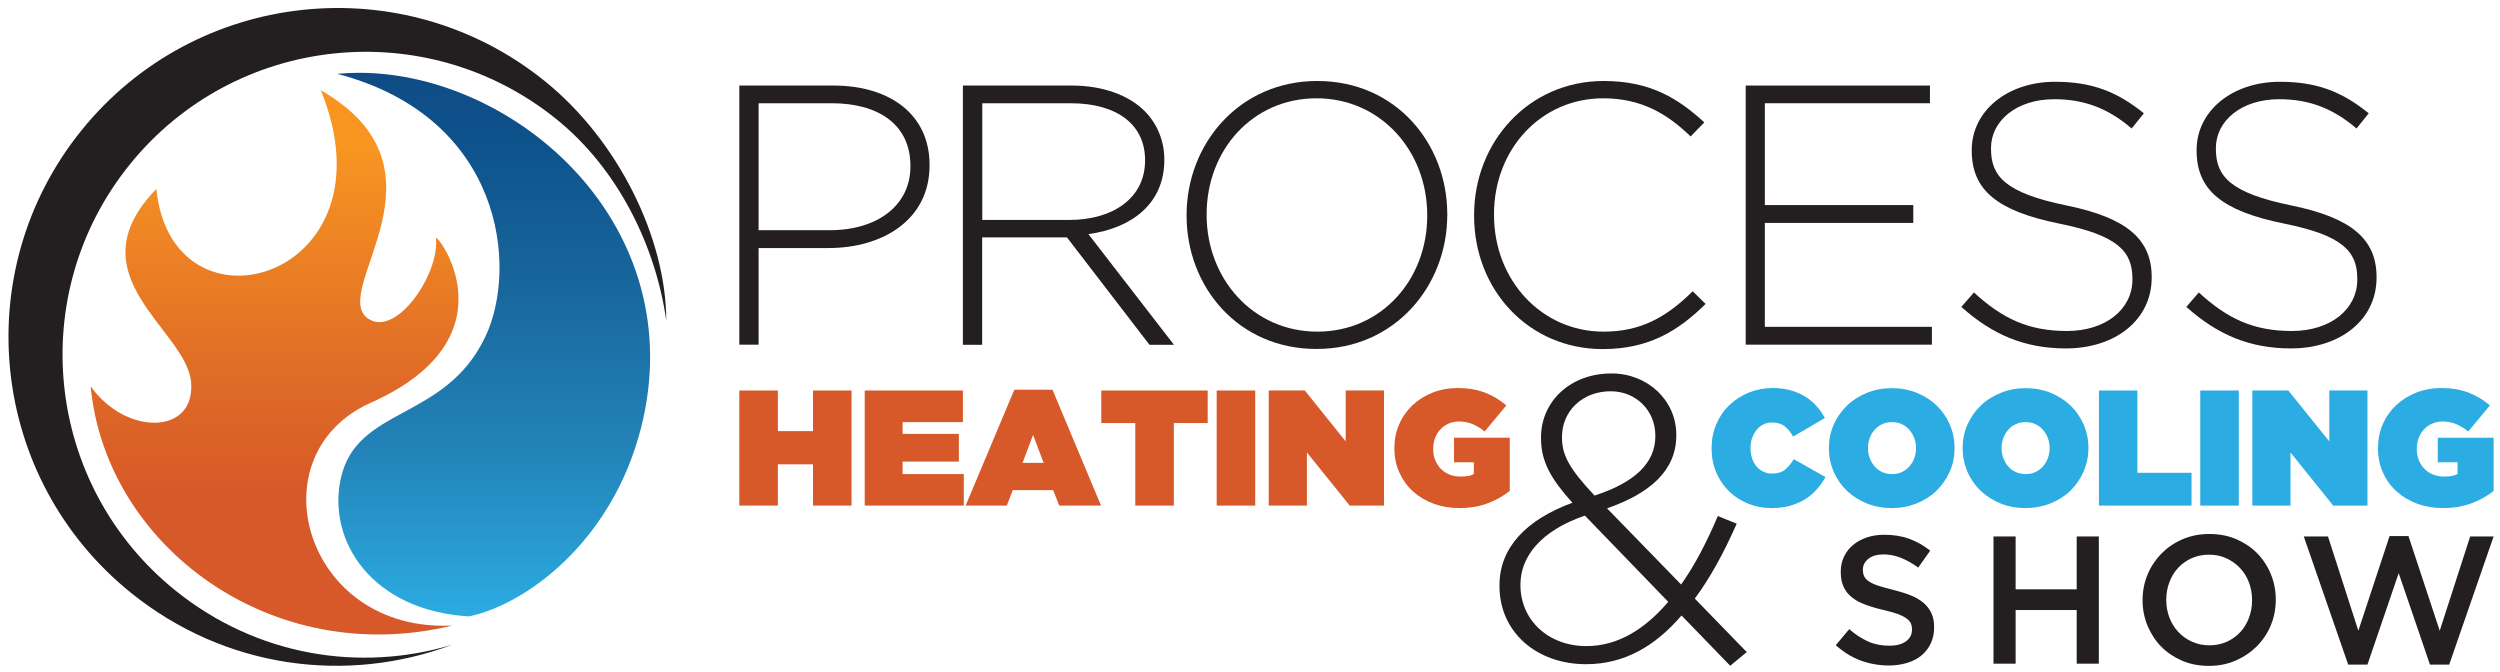
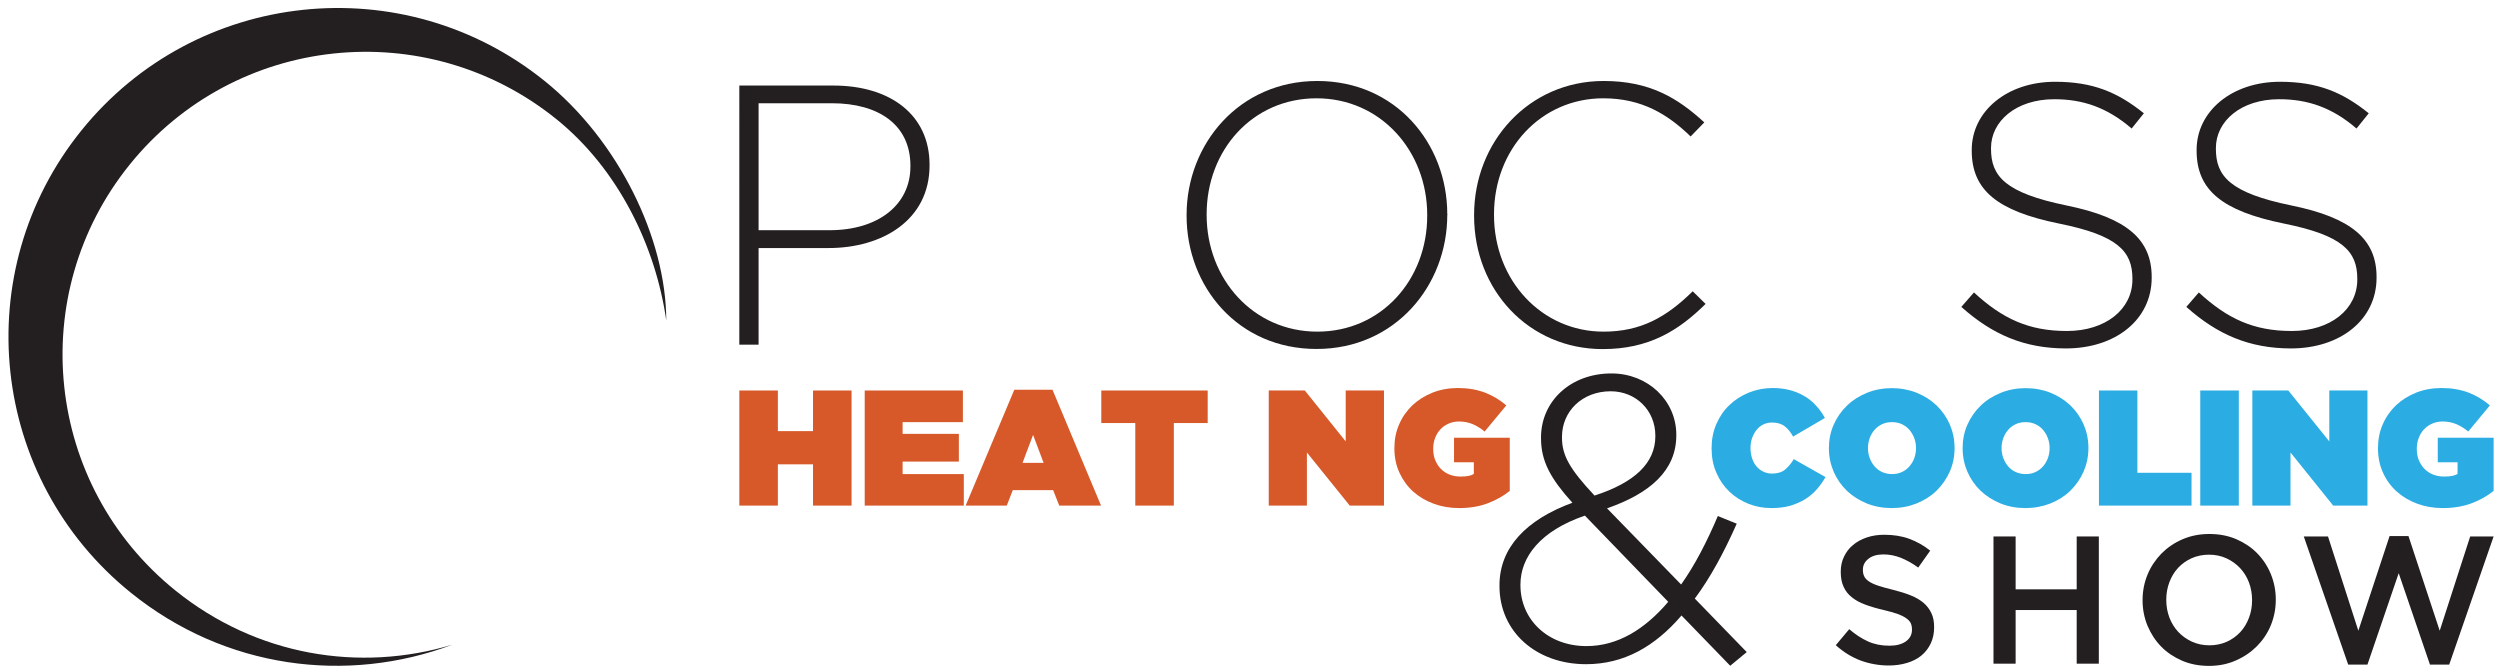
<svg xmlns="http://www.w3.org/2000/svg" xmlns:xlink="http://www.w3.org/1999/xlink" version="1.1" id="Layer_1" x="0px" y="0px" viewBox="0 0 1920 515.8" style="enable-background:new 0 0 1920 515.8;" xml:space="preserve">
  <style type="text/css">
	.st0{fill:#231F20;}
	.st1{fill:#D75828;}
	.st2{fill:#2BACE2;}
	
		.st3{clip-path:url(#SVGID_00000133519597427687874060000001550368942945245840_);fill:url(#SVGID_00000085232548004534360820000006130099823508697274_);}
	
		.st4{clip-path:url(#SVGID_00000003079956013858955860000014265621366889449661_);fill:url(#SVGID_00000058551556627303823870000015483522904929523078_);}
</style>
  <path class="st0" d="M1291.4,472.7c-20.4,23.8-44.2,37.4-73.3,37.4c-38.1,0-66.5-24.7-66.5-60v-0.6c0-29.1,20.7-50.4,56-63.4  c-16.4-18.2-24.1-31.5-24.1-49.5V336c0-27.8,22.6-49.2,54.1-49.2c28.1,0,49.8,21,49.8,47v0.6c0,26.9-20.1,44.5-53.2,56l56.9,58.5  c10.5-14.8,19.8-32.8,28.2-52.6l14.5,5.9c-9.9,22.3-20.4,41.7-32.2,57.5l39.9,41.1l-12.7,10.5L1291.4,472.7z M1281.2,462.2l-64-66.2  c-34.3,11.7-49.5,31.9-49.5,52.9v0.6c0,26.3,21,46.7,50.7,46.7C1242.5,496.2,1263.3,483.2,1281.2,462.2 M1271.3,335.1v-0.6  c0-19.2-14.8-34-34.3-34c-22,0-37.4,15.5-37.4,35v0.6c0,13.6,5.9,24.1,25,44.5C1255.5,370.6,1271.3,355.5,1271.3,335.1" />
  <g>
    <path class="st0" d="M567.8,65.7H640c43.8,0,73.9,22.5,73.9,60.8v0.6c0,41.8-36.1,63.4-77.6,63.4h-53.7v74.2h-14.8V65.7z    M637.2,176.8c37,0,62-19.3,62-48.9v-0.6c0-31.5-24.4-48-60.3-48h-56.3v97.5H637.2z" />
-     <path class="st0" d="M739.5,65.7h83.6c24.4,0,44.1,7.7,56,19.6c9.4,9.4,15.1,22.7,15.1,37v0.6c0,33.3-24.7,52.3-58.3,56.9l65.7,85   h-18.8l-63.4-82.5h-0.6h-64.5v82.5h-14.8V65.7z M821.4,168.9c33.3,0,58-16.8,58-45.5v-0.6c0-26.7-21-43.5-57.1-43.5h-67.9v89.6   H821.4z" />
    <path class="st0" d="M911.3,165.7v-0.6c0-54.3,40.1-102.9,100.4-102.9c60.3,0,99.8,48,99.8,102.3c0.3,0.3,0.3,0.3,0,0.6   c0,54.3-40.1,102.9-100.3,102.9C950.8,268.1,911.3,220.1,911.3,165.7 M1096.1,165.7v-0.6c0-49.2-35.8-89.6-85-89.6   c-49.2,0-84.4,39.8-84.4,89v0.6c0,49.2,35.8,89.6,85,89.6C1060.8,254.7,1096.1,214.9,1096.1,165.7" />
    <path class="st0" d="M1132.1,165.7v-0.6c0-56.3,42.1-102.9,99.5-102.9c35.5,0,56.9,13.1,77.3,31.8l-10.5,10.8   c-17.4-16.8-37.2-29.3-67.1-29.3c-47.8,0-83.9,39-83.9,89v0.6c0,50.3,36.7,89.6,84.1,89.6c28.7,0,48.3-11.1,68.5-31l9.9,9.7   c-21,20.8-43.8,34.7-79,34.7C1174.2,268.1,1132.1,222.9,1132.1,165.7" />
-     <polygon class="st0" points="1340.7,65.7 1482.2,65.7 1482.2,79.3 1355.4,79.3 1355.4,157.5 1469.4,157.5 1469.4,171.2    1355.4,171.2 1355.4,251 1483.7,251 1483.7,264.7 1340.7,264.7  " />
    <path class="st0" d="M1506.3,235.7l9.7-11.1c21.9,20.2,42.1,29.6,71.4,29.6c29.9,0,50.3-16.8,50.3-39.5v-0.6   c0-21-11.1-33.3-56.3-42.4c-47.8-9.7-67.1-25.9-67.1-56v-0.6c0-29.6,27-52.3,64-52.3c29,0,48,8,68.2,24.2l-9.4,11.7   c-18.8-16.2-37.5-22.5-59.4-22.5c-29.3,0-48.6,16.8-48.6,37.5v0.6c0,21,10.8,33.8,58,43.5c46.1,9.4,65.4,25.9,65.4,54.9v0.6   c0,32.1-27.6,54.3-66,54.3C1554.6,267.5,1530.2,257,1506.3,235.7" />
    <path class="st0" d="M1679.1,235.7l9.6-11.1c21.9,20.2,42.1,29.6,71.4,29.6c29.9,0,50.3-16.8,50.3-39.5v-0.6   c0-21-11.1-33.3-56.3-42.4c-47.8-9.7-67.1-25.9-67.1-56v-0.6c0-29.6,27-52.3,64-52.3c29,0,48.1,8,68.2,24.2l-9.4,11.7   c-18.8-16.2-37.5-22.5-59.4-22.5c-29.3,0-48.6,16.8-48.6,37.5v0.6c0,21,10.8,33.8,58,43.5c46.1,9.4,65.4,25.9,65.4,54.9v0.6   c0,32.1-27.6,54.3-65.9,54.3C1727.4,267.5,1703,257,1679.1,235.7" />
  </g>
  <g>
    <polygon class="st1" points="567.8,299.9 597.4,299.9 597.4,331.1 624.4,331.1 624.4,299.9 654,299.9 654,388.3 624.4,388.3    624.4,356.6 597.4,356.6 597.4,388.3 567.8,388.3  " />
    <polygon class="st1" points="664.1,299.9 739.5,299.9 739.5,324.2 693.2,324.2 693.2,333.2 736.4,333.2 736.4,354.5 693.2,354.5    693.2,364.1 740.2,364.1 740.2,388.3 664.1,388.3  " />
    <path class="st1" d="M779,299.3h29.3l37.3,89h-32.1l-4.7-11.9h-31l-4.6,11.9h-31.6L779,299.3z M801.5,355.5l-8.1-21.5l-8.1,21.5   H801.5z" />
    <polygon class="st1" points="871.9,324.9 845.8,324.9 845.8,299.9 927.5,299.9 927.5,324.9 901.5,324.9 901.5,388.3 871.9,388.3     " />
-     <rect x="934.4" y="299.9" class="st1" width="29.6" height="88.4" />
    <polygon class="st1" points="974.4,299.9 1002.1,299.9 1033.5,339 1033.5,299.9 1062.9,299.9 1062.9,388.3 1036.6,388.3    1003.7,347.5 1003.7,388.3 974.4,388.3  " />
    <path class="st1" d="M1120.6,390.2c-6.9,0-13.4-1.1-19.4-3.3c-6-2.2-11.3-5.3-15.8-9.3c-4.5-4-8-8.9-10.6-14.5   c-2.6-5.6-3.9-11.9-3.9-18.7v-0.3c0-6.6,1.2-12.7,3.7-18.3c2.4-5.6,5.9-10.5,10.2-14.6c4.4-4.1,9.5-7.3,15.5-9.7   c5.9-2.3,12.4-3.5,19.4-3.5c7.7,0,14.6,1.2,20.7,3.5c6.1,2.4,11.6,5.6,16.4,9.9l-16.6,20c-2.9-2.4-6-4.3-9.2-5.7   c-3.2-1.3-6.7-2-10.4-2c-2.9,0-5.5,0.5-8,1.6c-2.5,1.1-4.6,2.5-6.3,4.4c-1.8,1.8-3.1,4-4.1,6.6c-1,2.5-1.5,5.3-1.5,8.3v0.3   c0,3.1,0.5,6,1.6,8.6c1.1,2.6,2.5,4.8,4.4,6.7c1.9,1.9,4.1,3.3,6.6,4.3c2.6,1,5.4,1.5,8.5,1.5c2.5,0,4.6-0.2,6.1-0.5   c1.5-0.3,2.9-0.8,4-1.5V355h-15.2v-18.8h42.8V377c-4.8,3.9-10.5,7.1-17.1,9.6C1136,389,1128.7,390.2,1120.6,390.2" />
  </g>
  <g>
    <path class="st2" d="M1360.3,390.2c-6.2,0-12-1.1-17.5-3.3c-5.5-2.2-10.4-5.3-14.6-9.3c-4.2-4-7.6-8.9-10-14.5   c-2.5-5.6-3.7-11.9-3.7-18.7v-0.3c0-6.6,1.2-12.7,3.6-18.3c2.4-5.6,5.7-10.5,10-14.6c4.2-4.1,9.2-7.3,15-9.7   c5.7-2.3,11.9-3.5,18.4-3.5c4.9,0,9.4,0.6,13.5,1.7c4.1,1.1,7.8,2.7,11.1,4.7c3.3,2,6.3,4.4,8.8,7.3c2.6,2.8,4.8,5.9,6.6,9.3   l-24.4,14.3c-1.7-3.2-3.8-5.8-6.3-7.8c-2.5-2-5.8-3-9.8-3c-2.5,0-4.8,0.5-6.8,1.5c-2,1-3.8,2.4-5.2,4.2c-1.4,1.8-2.5,3.8-3.4,6.2   c-0.8,2.4-1.2,4.8-1.2,7.4v0.3c0,2.9,0.4,5.5,1.2,7.9c0.8,2.4,1.9,4.5,3.4,6.2c1.5,1.7,3.2,3.1,5.2,4c2,1,4.2,1.5,6.7,1.5   c4.2,0,7.6-1,10.1-3.1c2.5-2.1,4.7-4.7,6.6-8l24.4,13.8c-1.9,3.3-4.1,6.4-6.6,9.3c-2.5,2.9-5.5,5.4-8.9,7.6   c-3.4,2.1-7.3,3.8-11.6,5.1C1370.7,389.6,1365.8,390.2,1360.3,390.2" />
    <path class="st2" d="M1452.8,390.2c-6.8,0-13.2-1.2-19-3.5c-5.9-2.4-11-5.6-15.3-9.7c-4.3-4.1-7.7-9-10.2-14.6   c-2.4-5.6-3.7-11.6-3.7-18v-0.3c0-6.4,1.2-12.4,3.7-18c2.5-5.6,5.9-10.5,10.2-14.6c4.3-4.2,9.4-7.4,15.3-9.8   c5.9-2.4,12.3-3.6,19.1-3.6c6.8,0,13.2,1.2,19,3.5c5.9,2.4,11,5.6,15.3,9.7c4.3,4.1,7.7,9,10.2,14.6c2.4,5.6,3.7,11.6,3.7,18v0.3   c0,6.4-1.2,12.4-3.7,18c-2.5,5.6-5.9,10.5-10.2,14.7c-4.3,4.2-9.5,7.4-15.4,9.8C1466,389,1459.7,390.2,1452.8,390.2 M1453.1,364.1   c2.8,0,5.3-0.5,7.6-1.6c2.3-1.1,4.2-2.5,5.8-4.4c1.6-1.8,2.8-3.9,3.7-6.3c0.8-2.3,1.3-4.8,1.3-7.4v-0.3c0-2.6-0.4-5.1-1.3-7.5   c-0.9-2.4-2.1-4.5-3.7-6.4c-1.6-1.9-3.5-3.3-5.8-4.4c-2.3-1.1-4.8-1.6-7.7-1.6c-2.8,0-5.3,0.5-7.6,1.6c-2.3,1.1-4.2,2.5-5.8,4.4   c-1.6,1.8-2.8,3.9-3.7,6.3c-0.8,2.4-1.3,4.8-1.3,7.4v0.3c0,2.6,0.4,5.1,1.3,7.5c0.9,2.4,2.1,4.5,3.7,6.4c1.6,1.9,3.5,3.3,5.8,4.4   C1447.7,363.5,1450.2,364.1,1453.1,364.1" />
    <path class="st2" d="M1555.5,390.2c-6.8,0-13.2-1.2-19-3.5c-5.9-2.4-10.9-5.6-15.3-9.7c-4.3-4.1-7.7-9-10.2-14.6   c-2.4-5.6-3.7-11.6-3.7-18v-0.3c0-6.4,1.2-12.4,3.7-18c2.5-5.6,5.9-10.5,10.2-14.6c4.3-4.2,9.5-7.4,15.4-9.8   c5.9-2.4,12.3-3.6,19.1-3.6c6.8,0,13.2,1.2,19,3.5c5.9,2.4,11,5.6,15.3,9.7c4.3,4.1,7.7,9,10.2,14.6c2.4,5.6,3.7,11.6,3.7,18v0.3   c0,6.4-1.3,12.4-3.7,18c-2.5,5.6-5.9,10.5-10.2,14.7c-4.3,4.2-9.5,7.4-15.4,9.8C1568.7,389,1562.3,390.2,1555.5,390.2    M1555.7,364.1c2.8,0,5.3-0.5,7.6-1.6c2.3-1.1,4.2-2.5,5.8-4.4c1.6-1.8,2.8-3.9,3.7-6.3c0.8-2.3,1.3-4.8,1.3-7.4v-0.3   c0-2.6-0.4-5.1-1.3-7.5c-0.9-2.4-2.1-4.5-3.7-6.4c-1.6-1.9-3.5-3.3-5.8-4.4c-2.3-1.1-4.8-1.6-7.7-1.6c-2.8,0-5.3,0.5-7.6,1.6   c-2.3,1.1-4.2,2.5-5.8,4.4c-1.6,1.8-2.8,3.9-3.7,6.3c-0.8,2.4-1.3,4.8-1.3,7.4v0.3c0,2.6,0.4,5.1,1.3,7.5c0.9,2.4,2.1,4.5,3.7,6.4   c1.6,1.9,3.5,3.3,5.8,4.4C1550.3,363.5,1552.9,364.1,1555.7,364.1" />
    <polygon class="st2" points="1612,299.9 1641.5,299.9 1641.5,363.1 1683.1,363.1 1683.1,388.3 1612,388.3  " />
    <rect x="1689.8" y="299.9" class="st2" width="29.6" height="88.4" />
    <polygon class="st2" points="1729.8,299.9 1757.4,299.9 1788.9,339 1788.9,299.9 1818.2,299.9 1818.2,388.3 1791.9,388.3    1759.1,347.5 1759.1,388.3 1729.8,388.3  " />
    <path class="st2" d="M1876,390.2c-6.9,0-13.4-1.1-19.4-3.3c-6-2.2-11.3-5.3-15.8-9.3c-4.5-4-8.1-8.9-10.6-14.5   c-2.6-5.6-3.9-11.9-3.9-18.7v-0.3c0-6.6,1.2-12.7,3.7-18.3c2.4-5.6,5.9-10.5,10.2-14.6c4.4-4.1,9.5-7.3,15.5-9.7   c5.9-2.3,12.4-3.5,19.4-3.5c7.7,0,14.6,1.2,20.7,3.5c6.1,2.4,11.6,5.6,16.4,9.9l-16.6,20c-2.9-2.4-6-4.3-9.2-5.7   c-3.2-1.3-6.7-2-10.4-2c-2.9,0-5.5,0.5-8,1.6c-2.5,1.1-4.6,2.5-6.3,4.4c-1.8,1.8-3.1,4-4.1,6.6c-1,2.5-1.5,5.3-1.5,8.3v0.3   c0,3.1,0.5,6,1.6,8.6c1.1,2.6,2.5,4.8,4.4,6.7c1.9,1.9,4.1,3.3,6.6,4.3c2.6,1,5.4,1.5,8.5,1.5c2.5,0,4.6-0.2,6.1-0.5   c1.5-0.3,2.9-0.8,4.1-1.5V355h-15.2v-18.8h42.9V377c-4.8,3.9-10.5,7.1-17.1,9.6C1891.4,389,1884.1,390.2,1876,390.2" />
  </g>
  <g>
    <path class="st0" d="M1450.6,511.1c-7.5,0-14.7-1.3-21.6-3.8c-6.9-2.6-13.3-6.5-19.1-11.8l10.3-12.3c4.8,4.1,9.5,7.2,14.4,9.4   c4.8,2.2,10.3,3.3,16.5,3.3c5.3,0,9.5-1.1,12.6-3.3c3.1-2.2,4.7-5.2,4.7-8.9v-0.3c0-1.8-0.3-3.3-0.9-4.7c-0.6-1.3-1.7-2.6-3.4-3.8   c-1.6-1.2-3.9-2.3-6.7-3.4c-2.8-1-6.6-2-11.1-3.1c-5.2-1.2-9.9-2.6-13.9-4.1c-4.1-1.5-7.5-3.4-10.2-5.6c-2.8-2.2-4.9-4.9-6.3-8   c-1.5-3.2-2.2-7-2.2-11.4v-0.3c0-4.2,0.8-8,2.5-11.5c1.7-3.5,3.9-6.5,6.9-8.9c2.9-2.5,6.4-4.4,10.5-5.8c4.1-1.4,8.6-2.1,13.4-2.1   c7.2,0,13.6,1,19.3,3.1c5.7,2.1,11.1,5.1,16.1,9.1l-9.2,13c-4.5-3.3-8.9-5.7-13.3-7.5c-4.4-1.7-8.8-2.6-13.3-2.6   c-5,0-8.9,1.1-11.7,3.4c-2.8,2.2-4.2,5-4.2,8.2v0.3c0,1.9,0.3,3.5,1,4.9c0.7,1.5,1.8,2.7,3.6,3.9c1.7,1.2,4.1,2.3,7.1,3.3   c3,1,6.9,2.1,11.5,3.2c5.1,1.3,9.7,2.7,13.6,4.3c4,1.6,7.2,3.5,9.9,5.8c2.6,2.3,4.6,4.9,6,8c1.4,3,2,6.5,2,10.5v0.3   c0,4.6-0.9,8.7-2.6,12.3c-1.7,3.6-4.1,6.7-7.1,9.2c-3,2.5-6.7,4.4-11,5.7C1460.4,510.4,1455.7,511.1,1450.6,511.1" />
    <polygon class="st0" points="1531,412 1548,412 1548,452.6 1594.9,452.6 1594.9,412 1611.9,412 1611.9,509.7 1594.9,509.7    1594.9,468.5 1548,468.5 1548,509.7 1531,509.7  " />
    <path class="st0" d="M1696.5,511.4c-7.5,0-14.4-1.3-20.7-4c-6.2-2.7-11.6-6.3-16-10.8c-4.5-4.6-7.9-9.9-10.5-16   c-2.5-6.1-3.8-12.6-3.8-19.5v-0.3c0-6.9,1.3-13.4,3.8-19.5c2.5-6.1,6.1-11.4,10.6-16.1c4.6-4.6,9.9-8.3,16.2-11   c6.2-2.7,13.1-4.1,20.7-4.1c7.5,0,14.4,1.3,20.7,4c6.2,2.7,11.6,6.3,16,10.8c4.5,4.6,8,9.9,10.5,16c2.5,6.1,3.8,12.6,3.8,19.5v0.3   c0,6.9-1.3,13.4-3.8,19.5c-2.5,6.1-6.1,11.4-10.6,16c-4.6,4.6-10,8.3-16.2,11C1711,510,1704.1,511.4,1696.5,511.4 M1696.8,495.6   c4.8,0,9.2-0.9,13.3-2.7c4-1.8,7.5-4.3,10.4-7.4c2.9-3.1,5.1-6.8,6.7-11c1.6-4.2,2.4-8.7,2.4-13.4v-0.3c0-4.7-0.8-9.2-2.4-13.5   c-1.6-4.2-3.9-7.9-6.8-11c-2.9-3.1-6.4-5.6-10.5-7.5c-4.1-1.9-8.5-2.8-13.4-2.8c-4.8,0-9.2,0.9-13.3,2.7c-4,1.8-7.5,4.3-10.4,7.4   c-2.9,3.1-5.1,6.8-6.7,11c-1.6,4.2-2.4,8.7-2.4,13.4v0.3c0,4.7,0.8,9.2,2.4,13.5c1.6,4.2,3.9,7.9,6.8,11c2.9,3.1,6.4,5.6,10.5,7.5   C1687.6,494.7,1692,495.6,1696.8,495.6" />
    <polygon class="st0" points="1769.3,412 1787.9,412 1811.2,484.4 1835.2,411.7 1849.7,411.7 1873.7,484.4 1897.1,412 1915.1,412    1881,510.4 1866.2,510.4 1842.2,440.2 1818.2,510.4 1803.4,510.4  " />
  </g>
  <g>
    <path class="st0" d="M418.3,62.2c-108.7-87.6-268-70.7-355.7,37.9c-87.7,108.6-70.7,267.6,38,355.2   c72.3,58.3,165.8,70.3,246.9,39.8c-71.3,21.5-150.5,8.6-212.8-41.6c-100.1-80.7-115.8-227.2-35-327.2S327.1,10.7,427.3,91.5   c47.9,38.6,76.4,98.3,84.4,154.7C511.6,183,474.9,107.8,418.3,62.2" />
    <g>
      <defs>
-         <path id="SVGID_1_" d="M120.1,145.1c-65,66.8,23.7,108.2,26.7,148.8s-50.6,40.5-77.2,2.7C81.1,419,208.3,514.2,347.4,480.4     c-113.7,5.7-152.3-131.1-62.6-171.1c113.1-50.5,49.4-132.1,50-126.3c2.9,27.5-30.7,76.6-52.2,61.6     c-30.4-21.2,70.2-114-36.2-175.3C305.4,214.4,131.9,264.1,120.1,145.1" />
-       </defs>
+         </defs>
      <clipPath id="SVGID_00000101813443234280619350000005942088874949405315_">
        <use xlink:href="#SVGID_1_" style="overflow:visible;" />
      </clipPath>
      <linearGradient id="SVGID_00000090999724131126963050000004436624564944557755_" gradientUnits="userSpaceOnUse" x1="644.018" y1="664.223" x2="652.654" y2="664.223" gradientTransform="matrix(0 -49.114 -49.114 0 32848.824 32113.932)">
        <stop offset="0" style="stop-color:#D75828" />
        <stop offset="0.236" style="stop-color:#D75828" />
        <stop offset="0.447" style="stop-color:#DF6A27" />
        <stop offset="0.876" style="stop-color:#F89521" />
        <stop offset="1" style="stop-color:#F89521" />
      </linearGradient>
      <rect x="55.1" y="69.3" style="clip-path:url(#SVGID_00000101813443234280619350000005942088874949405315_);fill:url(#SVGID_00000090999724131126963050000004436624564944557755_);" width="342.8" height="444.9" />
    </g>
    <g>
      <defs>
-         <path id="SVGID_00000052824921505314142070000014382978244958141094_" d="M275.7,55.9c-5.6,0-11.2,0.3-16.7,0.8     C386.2,90,398.2,205.1,372.7,258.7c-30.8,64.9-98.9,53.1-111,108.9c-10.4,48,23.9,101.3,98.4,105.8     c42.2-8.6,109.5-55.8,132.2-144.7C531.8,173.1,396.2,55.9,275.7,55.9C275.7,55.9,275.7,55.9,275.7,55.9" />
-       </defs>
+         </defs>
      <clipPath id="SVGID_00000016757141835036074780000004471697312164656056_">
        <use xlink:href="#SVGID_00000052824921505314142070000014382978244958141094_" style="overflow:visible;" />
      </clipPath>
      <linearGradient id="SVGID_00000147189618204435835100000012593494959988221067_" gradientUnits="userSpaceOnUse" x1="643.917" y1="661.447" x2="652.553" y2="661.447" gradientTransform="matrix(0 -47.827 -47.827 0 32026.766 31270.252)">
        <stop offset="0" style="stop-color:#2BACE2" />
        <stop offset="0.303" style="stop-color:#2384B9" />
        <stop offset="0.629" style="stop-color:#17659B" />
        <stop offset="0.871" style="stop-color:#0E538C" />
        <stop offset="1" style="stop-color:#0F4C86" />
      </linearGradient>
      <rect x="251.3" y="55.9" style="clip-path:url(#SVGID_00000016757141835036074780000004471697312164656056_);fill:url(#SVGID_00000147189618204435835100000012593494959988221067_);" width="280.5" height="417.6" />
    </g>
  </g>
</svg>